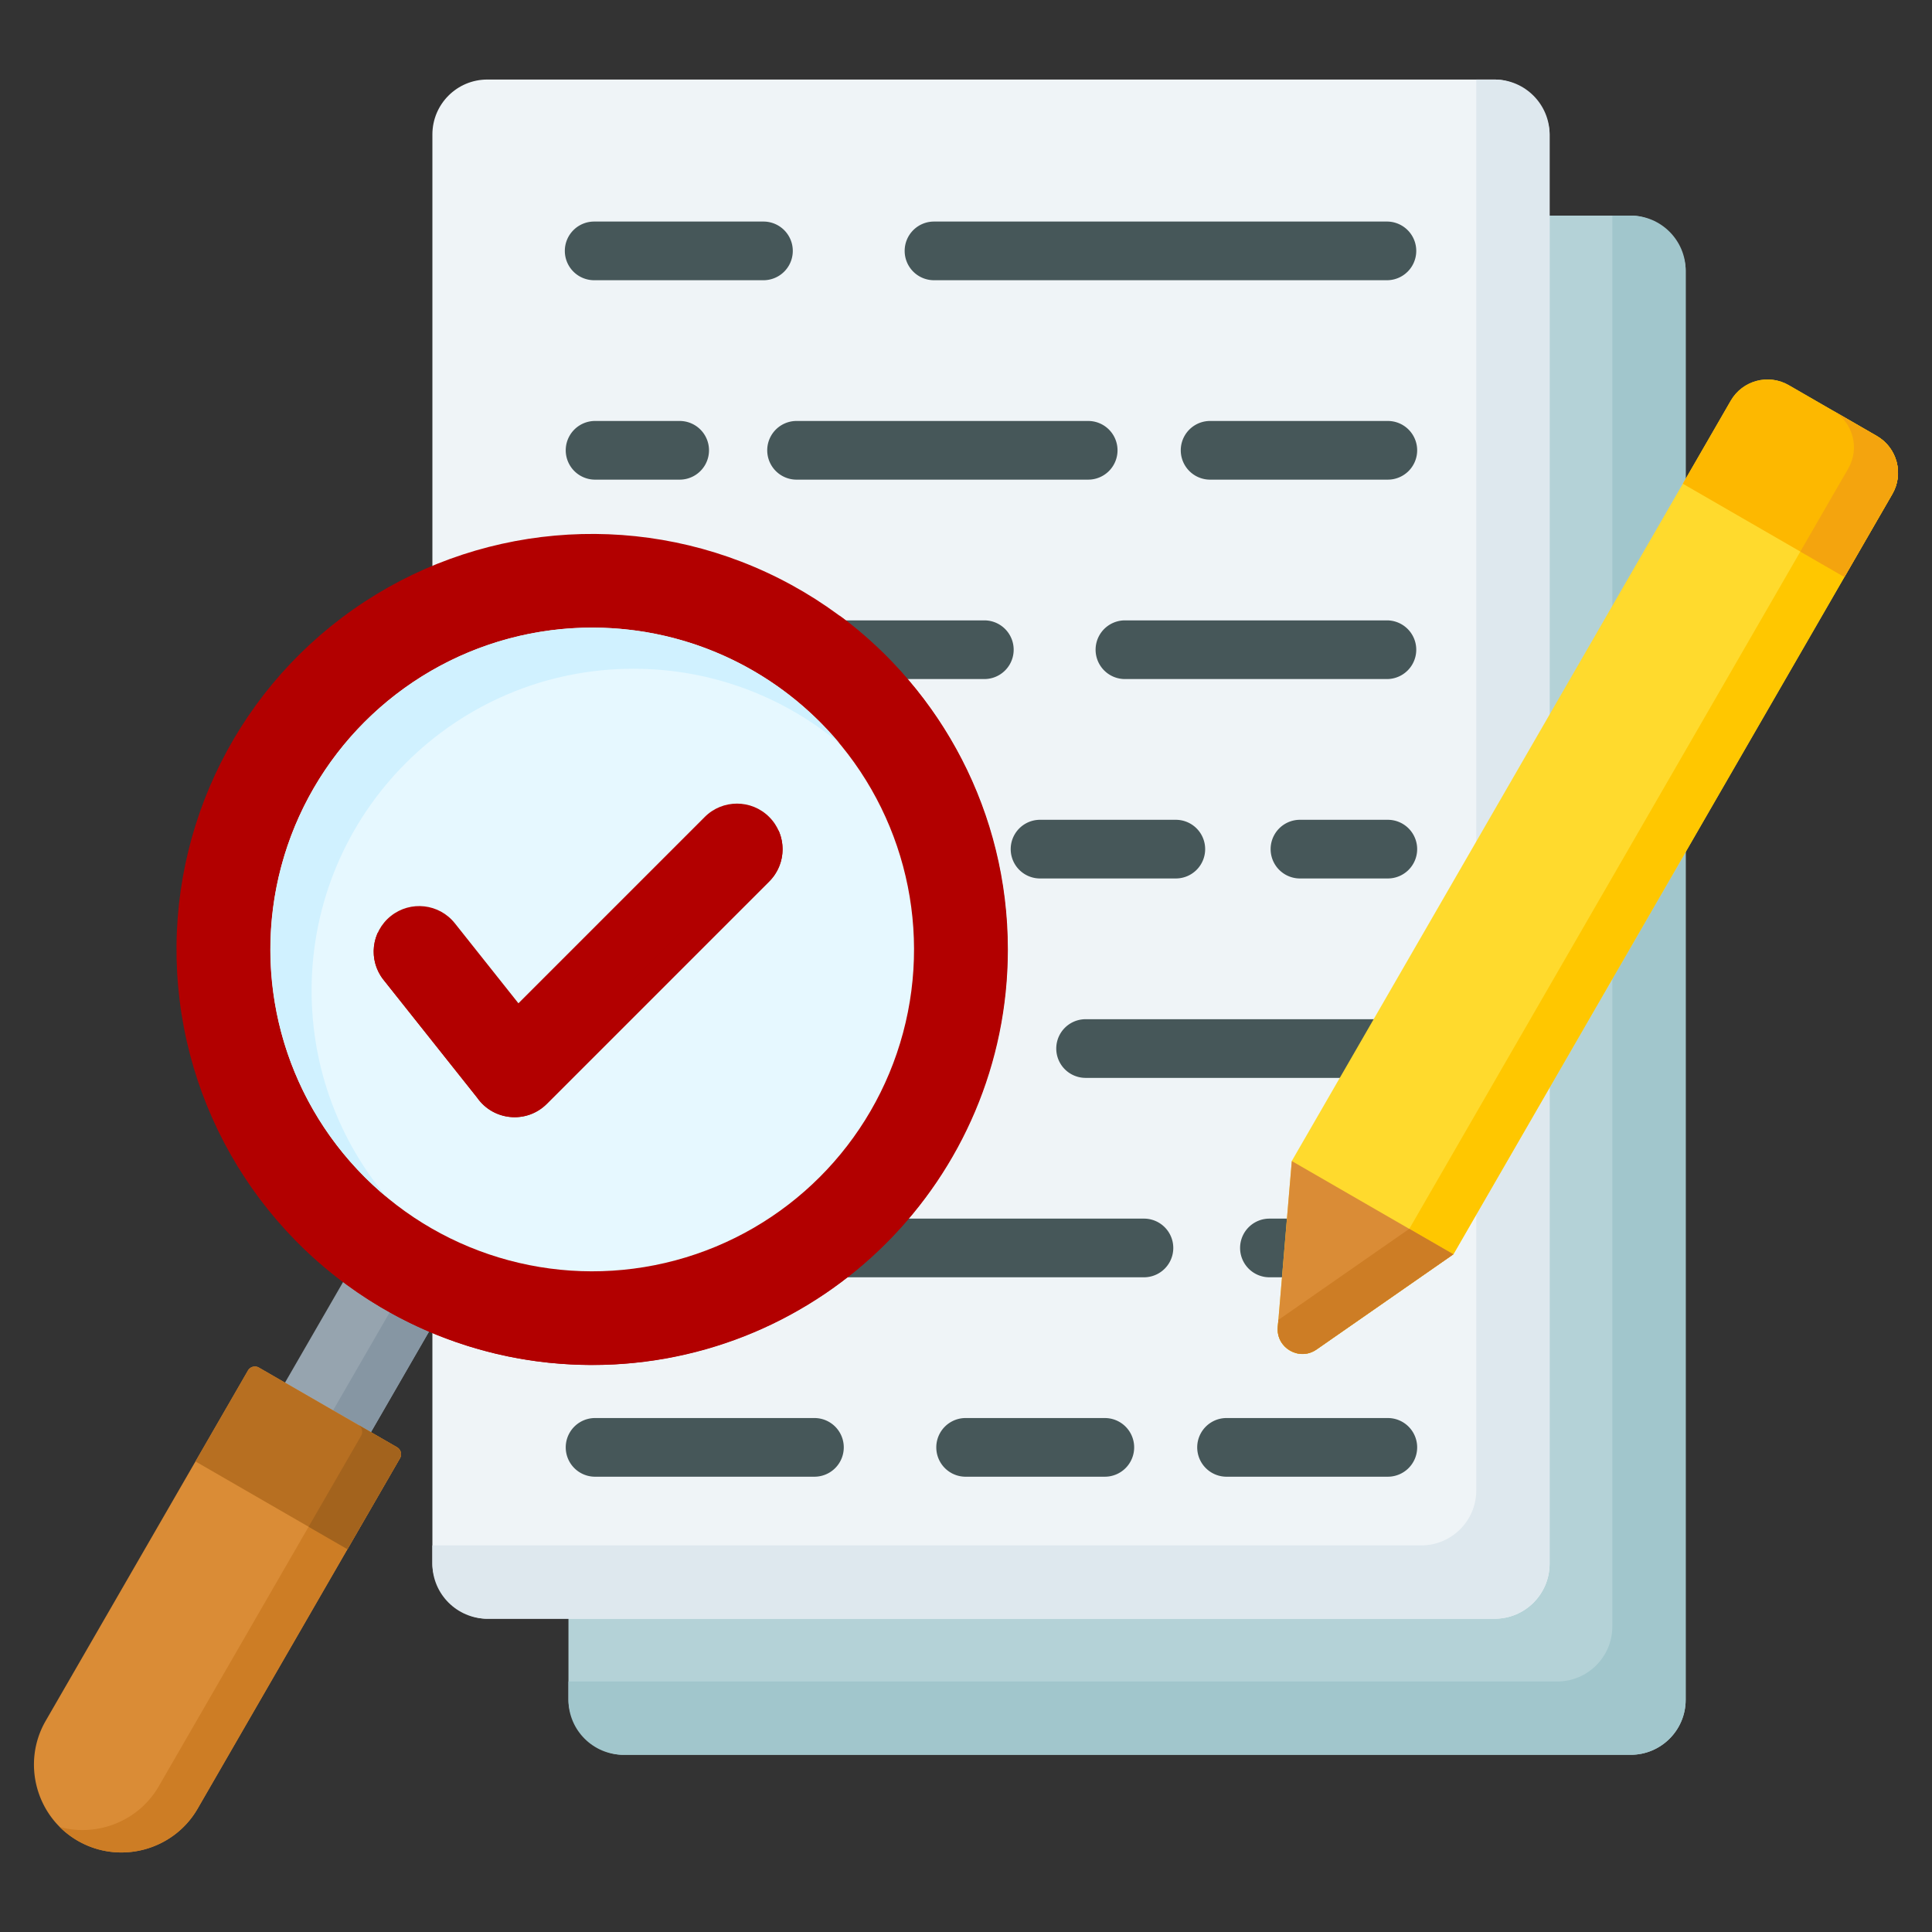
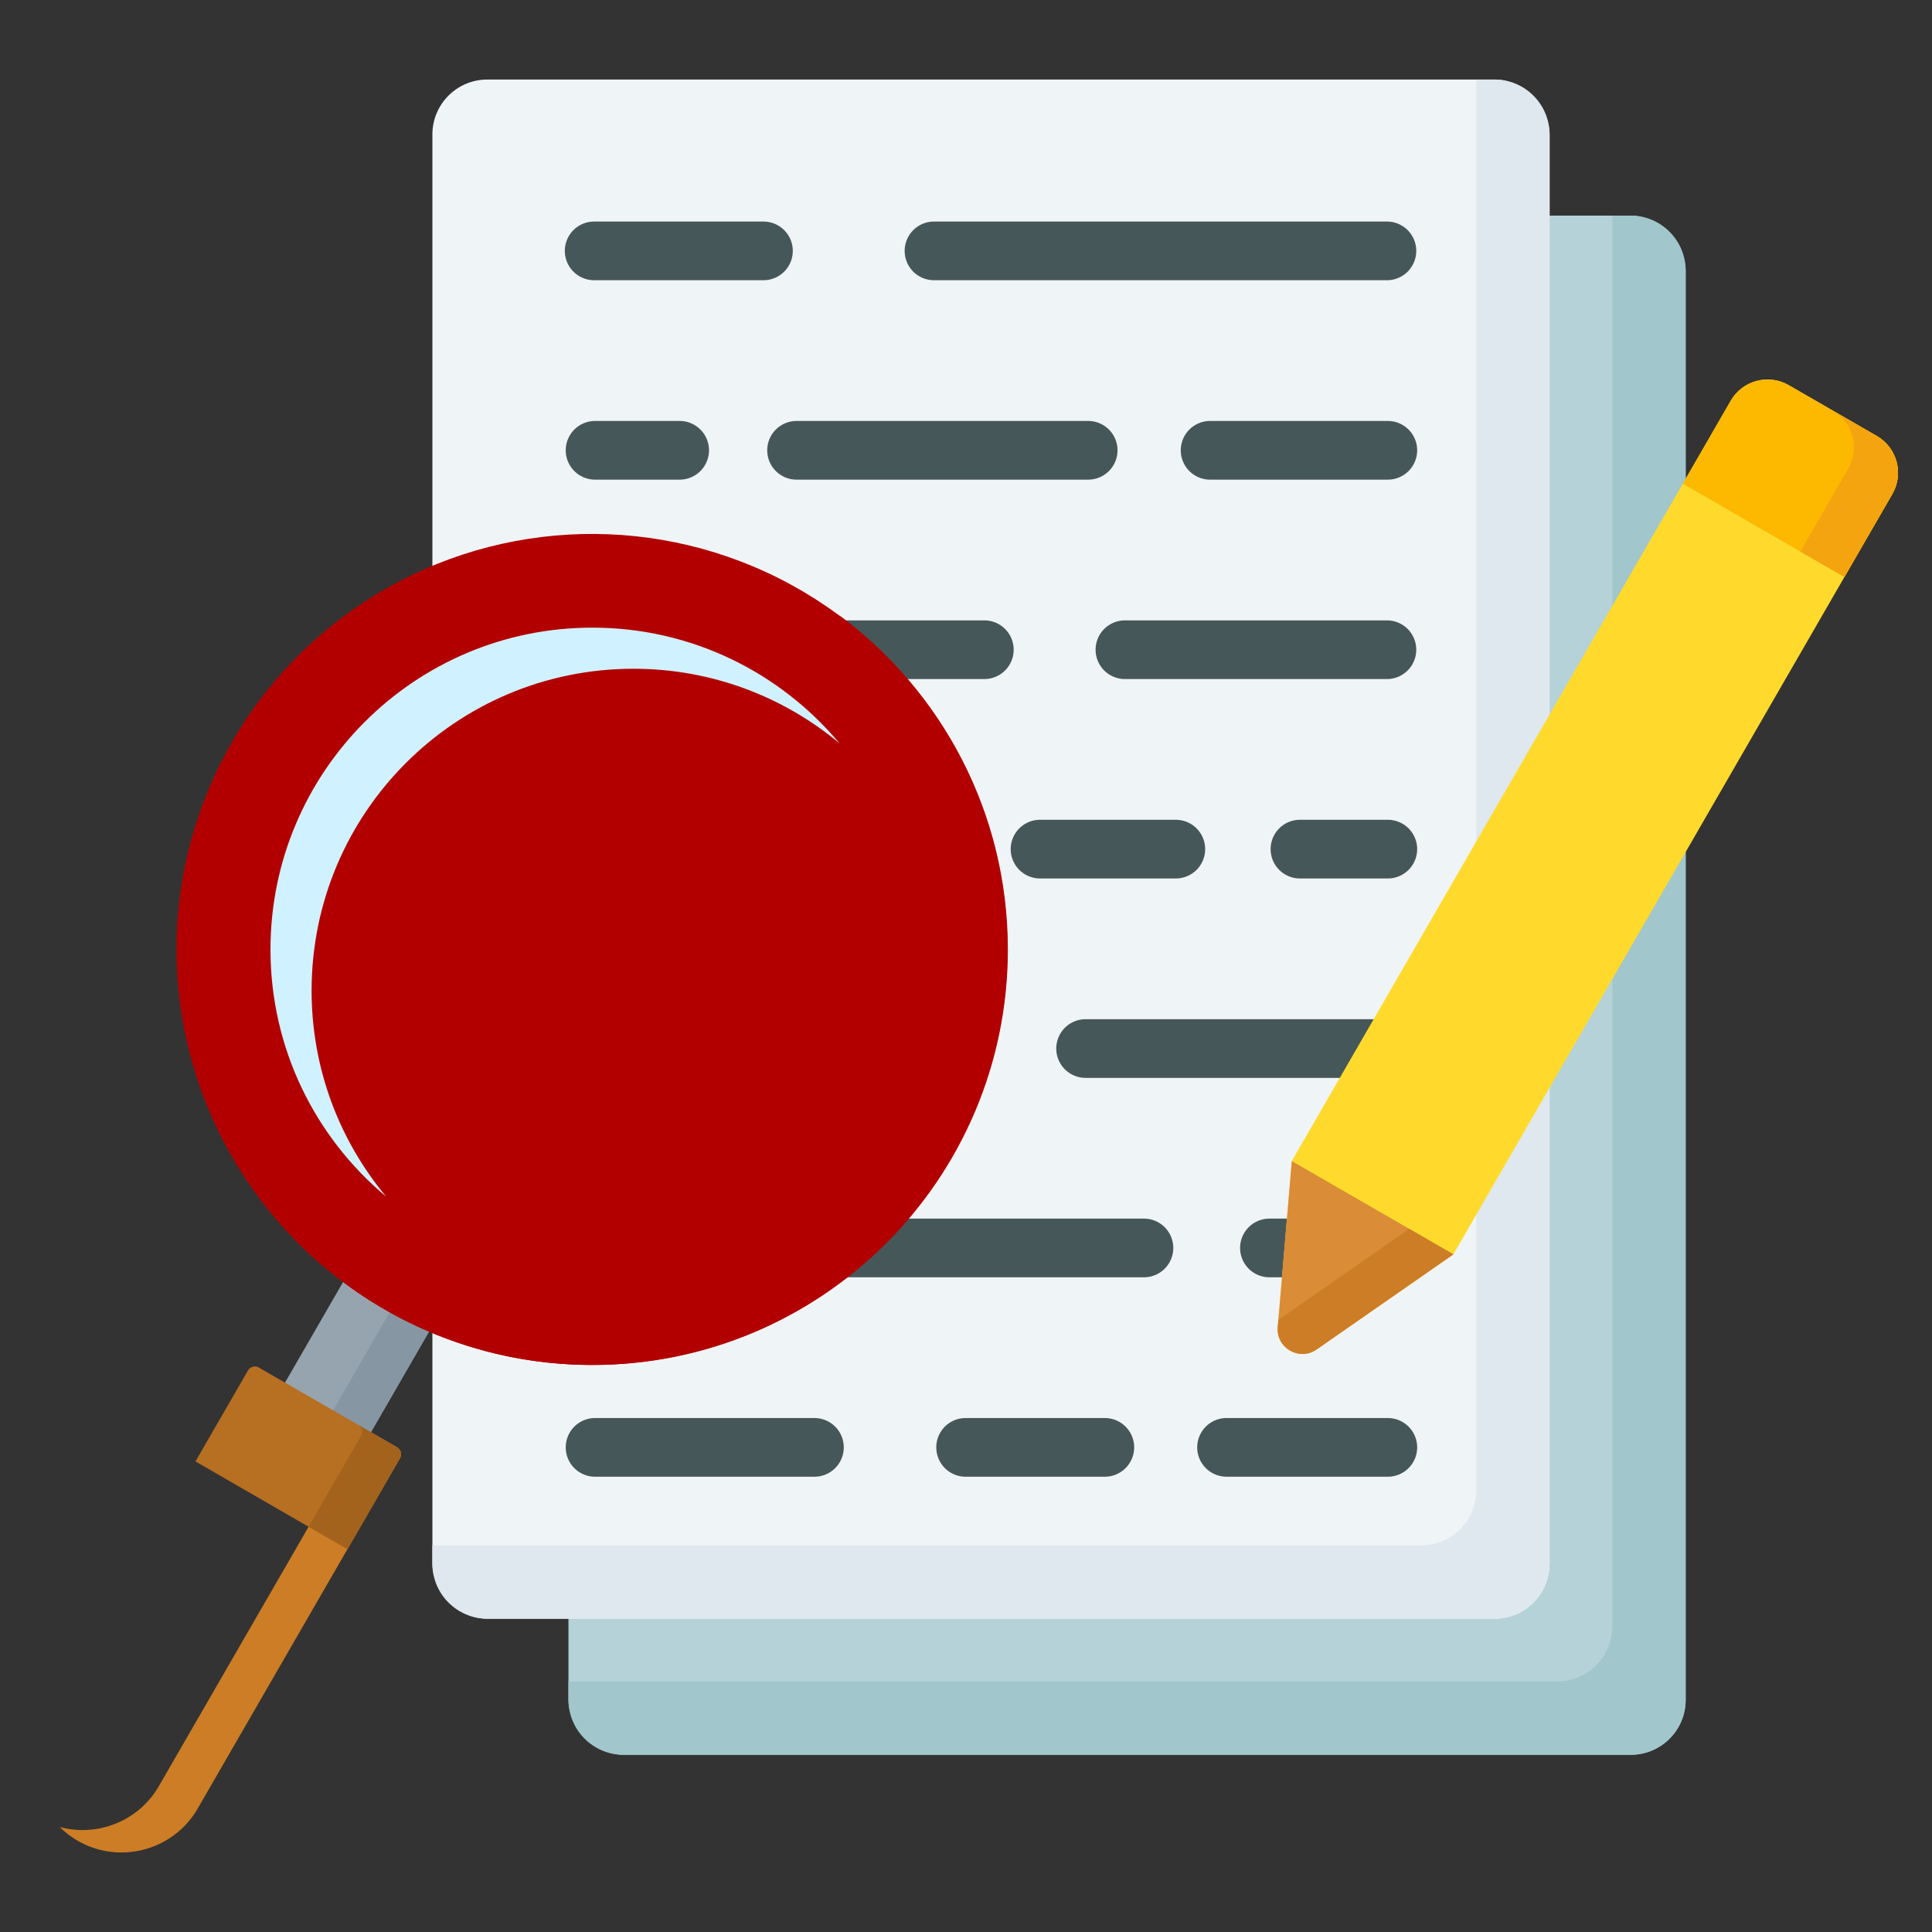
<svg xmlns="http://www.w3.org/2000/svg" class="" height="512" style="enable-background:new 0 0 512 512" version="1.1" viewBox="0 0 512 512" width="512" x="0" y="0">
  <rect x="0" y="0" width="512" height="512" fill="#333333" stroke="none" />
  <g>
    <rect data-original="#b4d2d7" fill="#b4d2d7" height="407.901" opacity="1" rx="14.555" width="296.07" x="150.648" y="57.138" />
    <path d="M427.285 57.138h4.879c8.012 0 14.555 6.541 14.555 14.555v378.791c0 8.015-6.538 14.555-14.555 14.555H165.203c-8.016 0-14.555-6.541-14.555-14.555v-4.879h262.081c8.016 0 14.555-6.541 14.555-14.555V57.138z" data-original="#a1c6cc" fill="#a1c6cc" fill-rule="evenodd" opacity="1" />
    <rect class="" data-original="#eff4f7" fill="#eff4f7" height="407.901" opacity="1" rx="14.555" width="296.07" x="114.589" y="21.078" />
    <g fill-rule="evenodd">
      <path class="" d="M391.224 21.078h4.879c8.012 0 14.555 6.541 14.555 14.555v378.791c0 8.015-6.539 14.555-14.555 14.555H129.144c-8.016 0-14.555-6.541-14.555-14.555v-4.879H376.67c8.016 0 14.555-6.541 14.555-14.555V21.078z" data-original="#dee8ee" fill="#dee8ee" opacity="1" />
      <path class="" d="M367.7 164.408a7.775 7.775 0 0 1 0 15.547h-69.669a7.774 7.774 0 0 1 0-15.547zm-106.688 0a7.775 7.775 0 0 1 0 15.547H157.548a7.774 7.774 0 1 1 0-15.547zM367.7 375.795a7.774 7.774 0 1 1 0 15.547h-42.803a7.775 7.775 0 0 1 0-15.547zm-74.997 0a7.774 7.774 0 1 1 0 15.547h-36.954a7.775 7.775 0 0 1 0-15.547zm-76.781 0a7.774 7.774 0 0 1 0 15.547h-58.374a7.775 7.775 0 0 1 0-15.547zM367.7 322.948a7.775 7.775 0 0 1 0 15.547h-31.2a7.774 7.774 0 1 1 0-15.547zm-64.391 0a7.775 7.775 0 0 1 0 15.547H205.52a7.774 7.774 0 1 1 0-15.547zm-133.478 0a7.774 7.774 0 0 1 0 15.547h-12.283a7.774 7.774 0 1 1 0-15.547zM367.7 270.102a7.774 7.774 0 1 1 0 15.547h-80.094a7.774 7.774 0 0 1 0-15.547zm-113.642 0a7.774 7.774 0 1 1 0 15.547h-96.51a7.774 7.774 0 1 1 0-15.547zM367.7 217.255a7.774 7.774 0 1 1 0 15.547h-23.348a7.775 7.775 0 0 1 0-15.547zm-56.183 0a7.774 7.774 0 1 1 0 15.547h-36.046a7.775 7.775 0 0 1 0-15.547zm-70.405 0a7.774 7.774 0 1 1 0 15.547H206.85a7.775 7.775 0 0 1 0-15.547zm-65.571 0a7.774 7.774 0 1 1 0 15.547h-17.993a7.775 7.775 0 0 1 0-15.547zM367.7 58.715a7.775 7.775 0 0 1 0 15.547H247.608a7.774 7.774 0 1 1 0-15.547zm-165.289 0a7.774 7.774 0 0 1 0 15.547h-44.863a7.774 7.774 0 1 1 0-15.547zM367.7 111.562a7.774 7.774 0 1 1 0 15.547h-47.162a7.775 7.775 0 0 1 0-15.547zm-79.407 0a7.774 7.774 0 1 1 0 15.547h-77.346a7.775 7.775 0 0 1 0-15.547zm-108.087 0a7.774 7.774 0 0 1 0 15.547h-22.658a7.775 7.775 0 0 1 0-15.547z" data-original="#465759" fill="#465759" opacity="1" />
    </g>
    <g fill-rule="evenodd">
      <path d="m342.344 307.666 116.332-201.489c3.094-5.359 9.989-7.207 15.348-4.112l23.363 13.489c5.359 3.094 7.207 9.988 4.112 15.348l-116.331 201.49-36.277 25.239c-2.133 1.484-4.765 1.595-7.015.296s-3.47-3.634-3.252-6.223l3.72-44.037z" data-original="#ffda2d" fill="#ffda2d" opacity="1" />
-       <path d="m485.705 108.809 11.682 6.745c5.359 3.094 7.206 9.989 4.112 15.348l-116.331 201.49-36.277 25.239c-2.133 1.484-4.765 1.595-7.016.296s-3.47-3.634-3.251-6.223l.162-1.915 34.701-24.142 116.331-201.489c3.094-5.359 1.247-12.254-4.112-15.348z" data-original="#ffc700" fill="#ffc700" opacity="1" />
      <path d="m385.148 332.405-42.806-24.714-3.717 44.012c-.466 5.508 5.73 9.084 10.267 5.927l36.257-25.225z" data-original="#da8c36" fill="#da8c36" opacity="1" />
      <path d="m385.148 332.405-11.682-6.745-34.68 24.128-.162 1.915c-.466 5.508 5.73 9.084 10.267 5.927z" data-original="#cd7d25" fill="#cd7d25" opacity="1" />
      <path d="m445.964 128.193 42.824 24.724 12.711-22.016c3.094-5.359 1.247-12.254-4.112-15.348l-23.364-13.489c-5.359-3.094-12.254-1.247-15.347 4.112l-12.711 22.016z" data-original="#fdb800" fill="#fdb800" opacity="1" />
      <path d="m477.106 146.173 11.682 6.744 12.711-22.016c3.094-5.359 1.247-12.254-4.112-15.348l-11.682-6.745c5.359 3.094 7.206 9.989 4.112 15.348l-12.711 22.016z" data-original="#f4a40e" fill="#f4a40e" opacity="1" />
    </g>
    <path class="" d="m92.671 389.302-22.334-13.901 25.685-44.49 23.245 12.327z" data-original="#96a4af" fill="#96a4af" fill-rule="evenodd" opacity="1" />
    <path class="" d="m92.671 389.302-22.334-13.901.138-.239 12.497 7.778 26.057-45.131 10.238 5.429z" data-original="#8696a3" fill="#8696a3" fill-rule="evenodd" opacity="1" />
    <circle class="" cx="156.977" cy="251.626" data-original="#64b5f6" fill="#b20000" opacity="1" r="110.114" transform="rotate(-5.13 156.788 252.61)" />
    <path class="" d="M222.373 163.033c27.125 20.056 44.718 52.268 44.718 88.593 0 60.814-49.3 110.113-110.114 110.113-31.063 0-59.117-12.867-79.136-33.556 18.288 13.522 40.907 21.521 65.396 21.521 60.814 0 110.114-49.299 110.114-110.113 0-29.751-11.804-56.742-30.979-76.558z" data-original="#42a5f5" fill="#b20000" fill-rule="evenodd" opacity="1" />
-     <circle cx="156.977" cy="251.626" data-original="#e6f8ff" fill="#e6f8ff" opacity="1" r="85.295" transform="rotate(-45 156.943 251.674)" />
    <g fill-rule="evenodd">
      <path d="M156.977 166.331c26.328 0 49.866 11.931 65.512 30.678-14.796-12.349-33.837-19.783-54.617-19.783-47.107 0-85.295 38.188-85.295 85.295 0 20.78 7.434 39.821 19.783 54.617-18.747-15.646-30.678-39.184-30.678-65.512 0-47.107 38.188-85.295 85.295-85.295z" data-original="#d0f1ff" fill="#d0f1ff" opacity="1" />
-       <path d="m68.614 362.418 36.597 21.129a2.127 2.127 0 0 1 .777 2.9l-53.616 92.866c-6.394 11.075-20.689 14.905-31.764 8.511s-14.905-20.688-8.511-31.764l53.616-92.866a2.129 2.129 0 0 1 2.901-.776z" data-original="#da8c36" fill="#da8c36" opacity="1" />
      <path d="m94.92 377.606 10.292 5.942a2.129 2.129 0 0 1 .777 2.9l-53.616 92.866c-6.394 11.075-20.687 14.906-31.764 8.51a23.115 23.115 0 0 1-4.758-3.642c9.926 2.679 20.862-1.512 26.23-10.81l53.617-92.866a2.128 2.128 0 0 0-.778-2.9z" data-original="#cd7d25" fill="#cd7d25" opacity="1" />
      <path class="" d="M105.211 383.547a2.127 2.127 0 0 1 .777 2.9l-13.913 24.099L51.8 387.293l13.913-24.099a2.128 2.128 0 0 1 2.901-.776z" data-original="#b76f21" fill="#b76f21" opacity="1" />
      <path class="" d="M105.211 383.547a2.129 2.129 0 0 1 .777 2.9l-13.913 24.098-10.292-5.942 13.914-24.098a2.128 2.128 0 0 0-.778-2.9z" data-original="#a3631d" fill="#a3631d" opacity="1" />
    </g>
    <g fill-rule="evenodd">
      <path class="" d="M186.762 216.503c4.719-4.718 12.369-4.718 17.087 0 4.718 4.719 4.718 12.369 0 17.088l-58.938 58.939c-5.344 5.344-14.173 4.504-18.461-1.639l-24.797-31.205c-4.145-5.214-3.278-12.801 1.936-16.946s12.801-3.279 16.946 1.935l16.851 21.205 49.377-49.377z" data-original="#64b5f6" fill="#b20000" opacity="1" />
-       <path class="" d="M206.308 220.047c2.023 4.453 1.204 9.882-2.458 13.544l-58.938 58.939c-5.344 5.344-14.173 4.504-18.461-1.639l-24.797-31.205a12.06 12.06 0 0 1-1.537-12.506c.4.876.911 1.718 1.537 2.506l24.797 31.205c4.288 6.143 13.118 6.983 18.461 1.639l58.938-58.939a12.051 12.051 0 0 0 2.458-3.544z" data-original="#42a5f5" fill="#b20000" opacity="1" />
    </g>
  </g>
</svg>